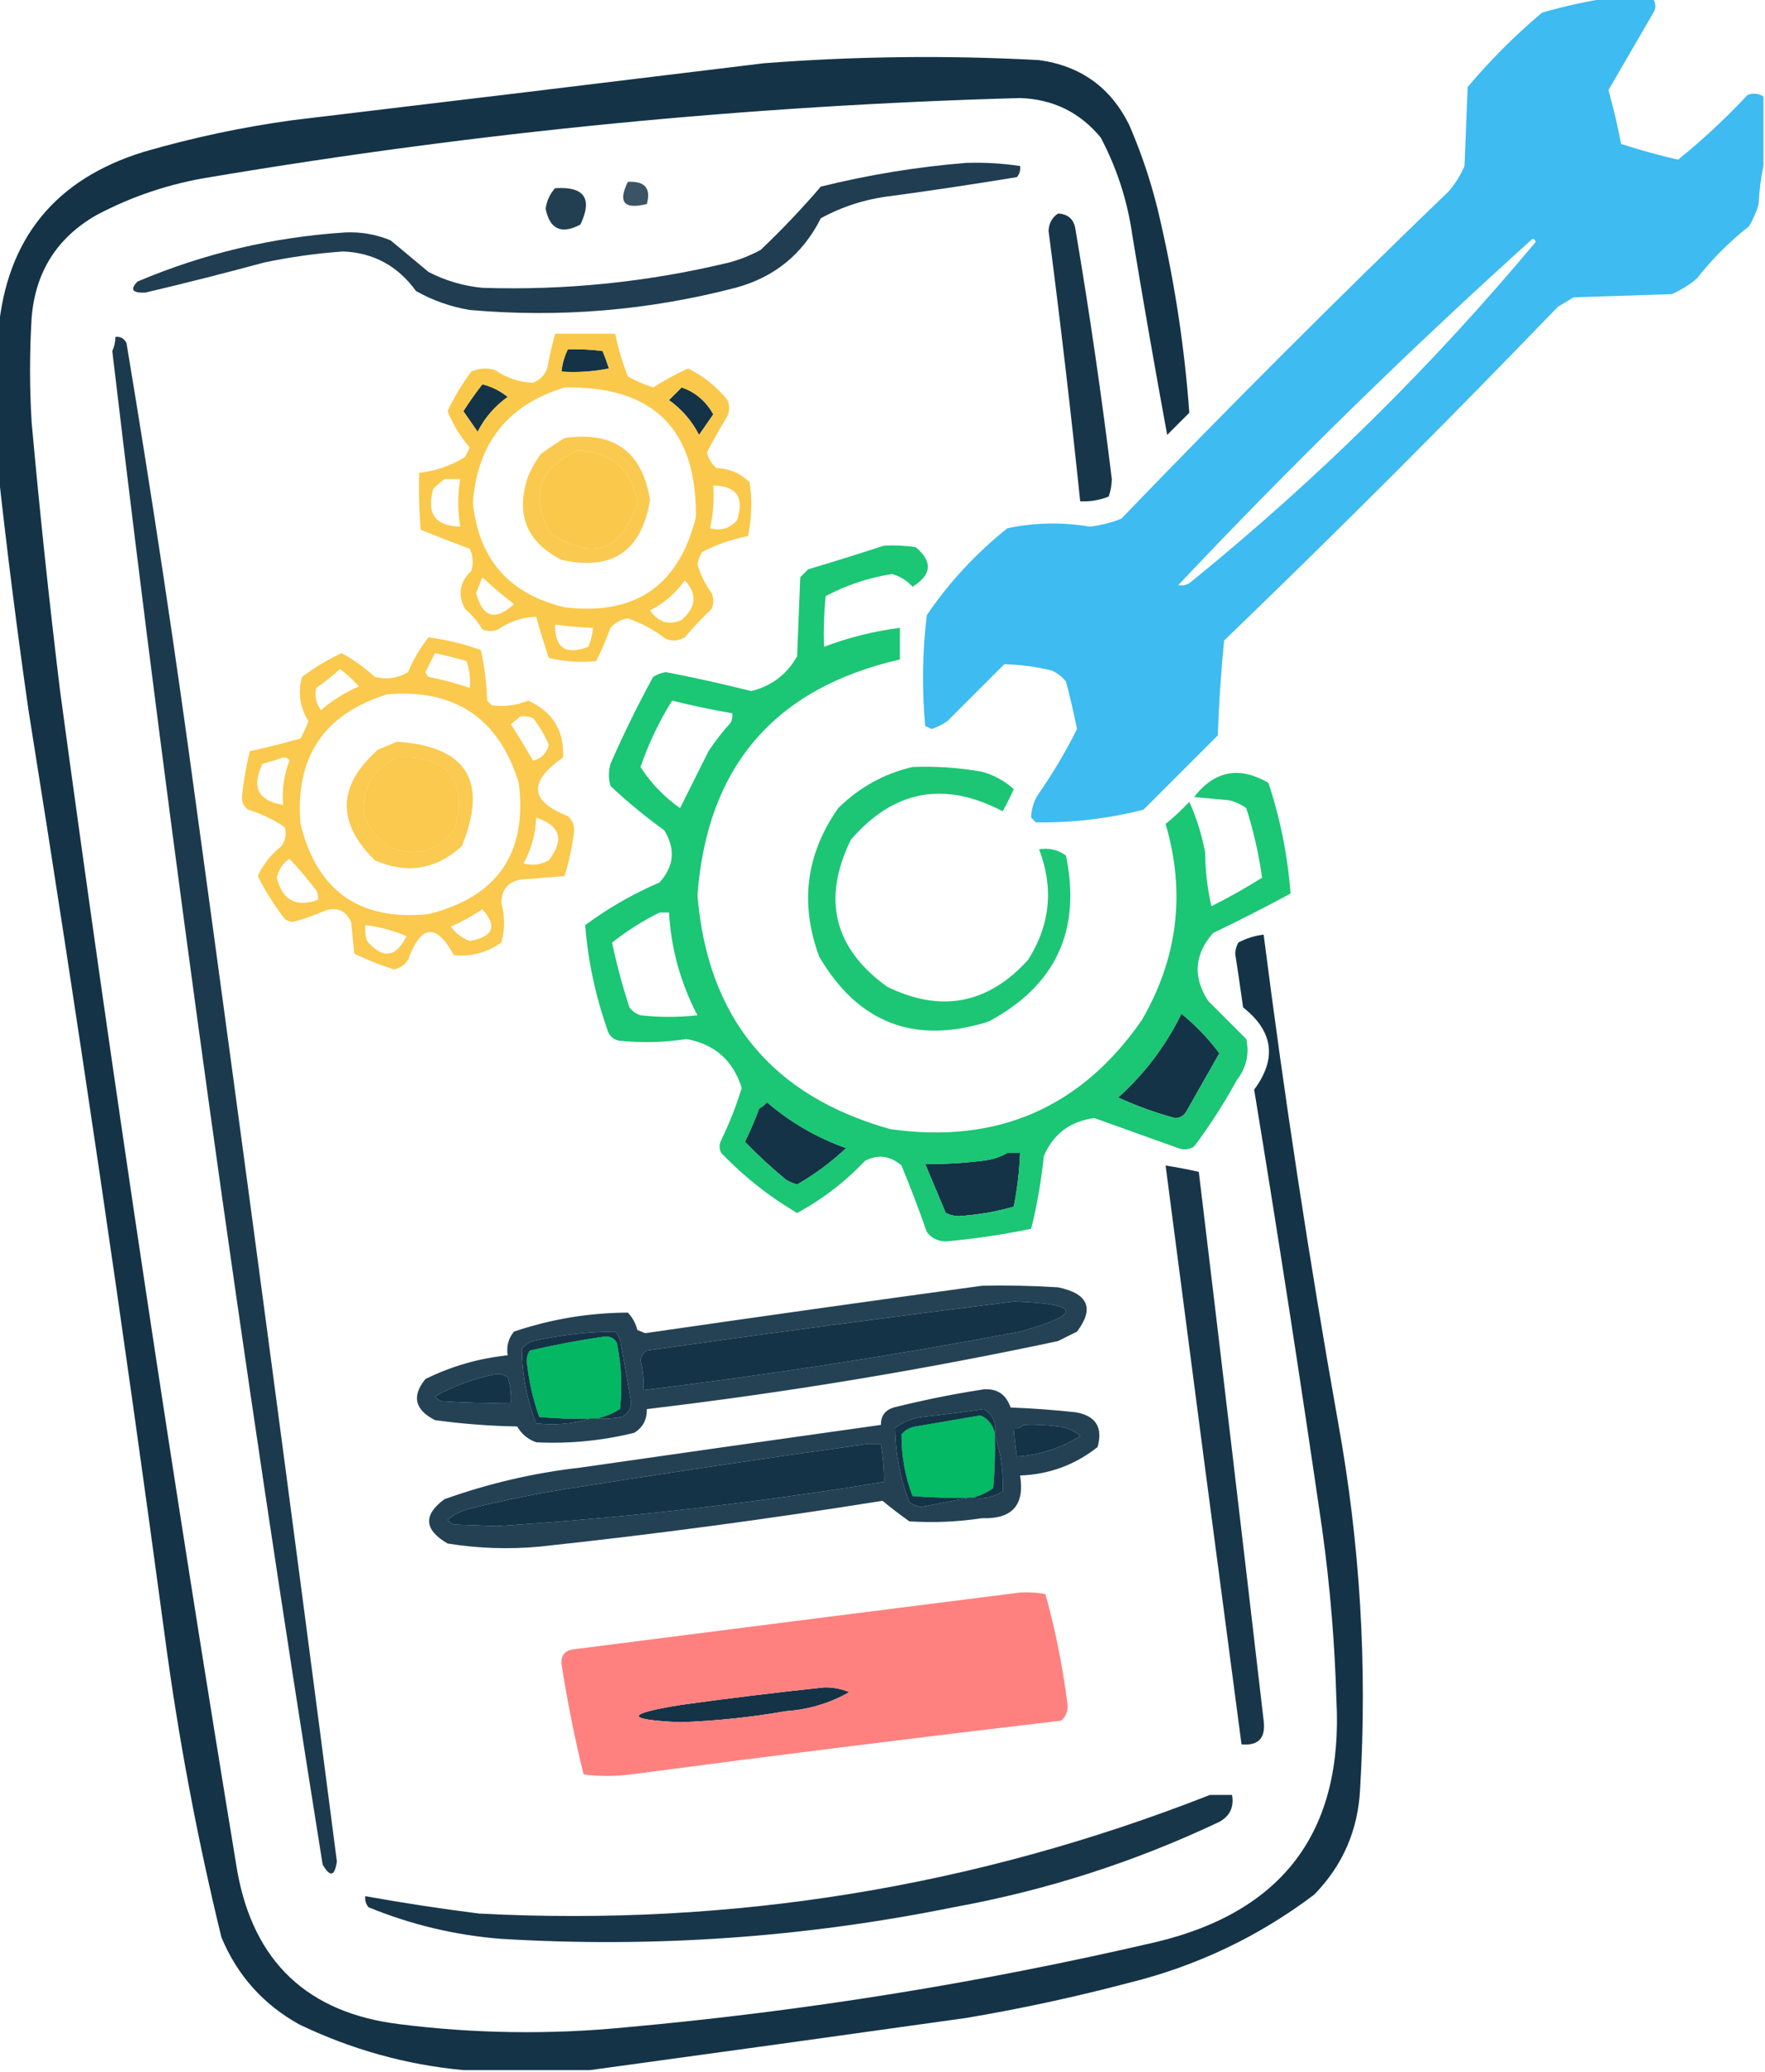
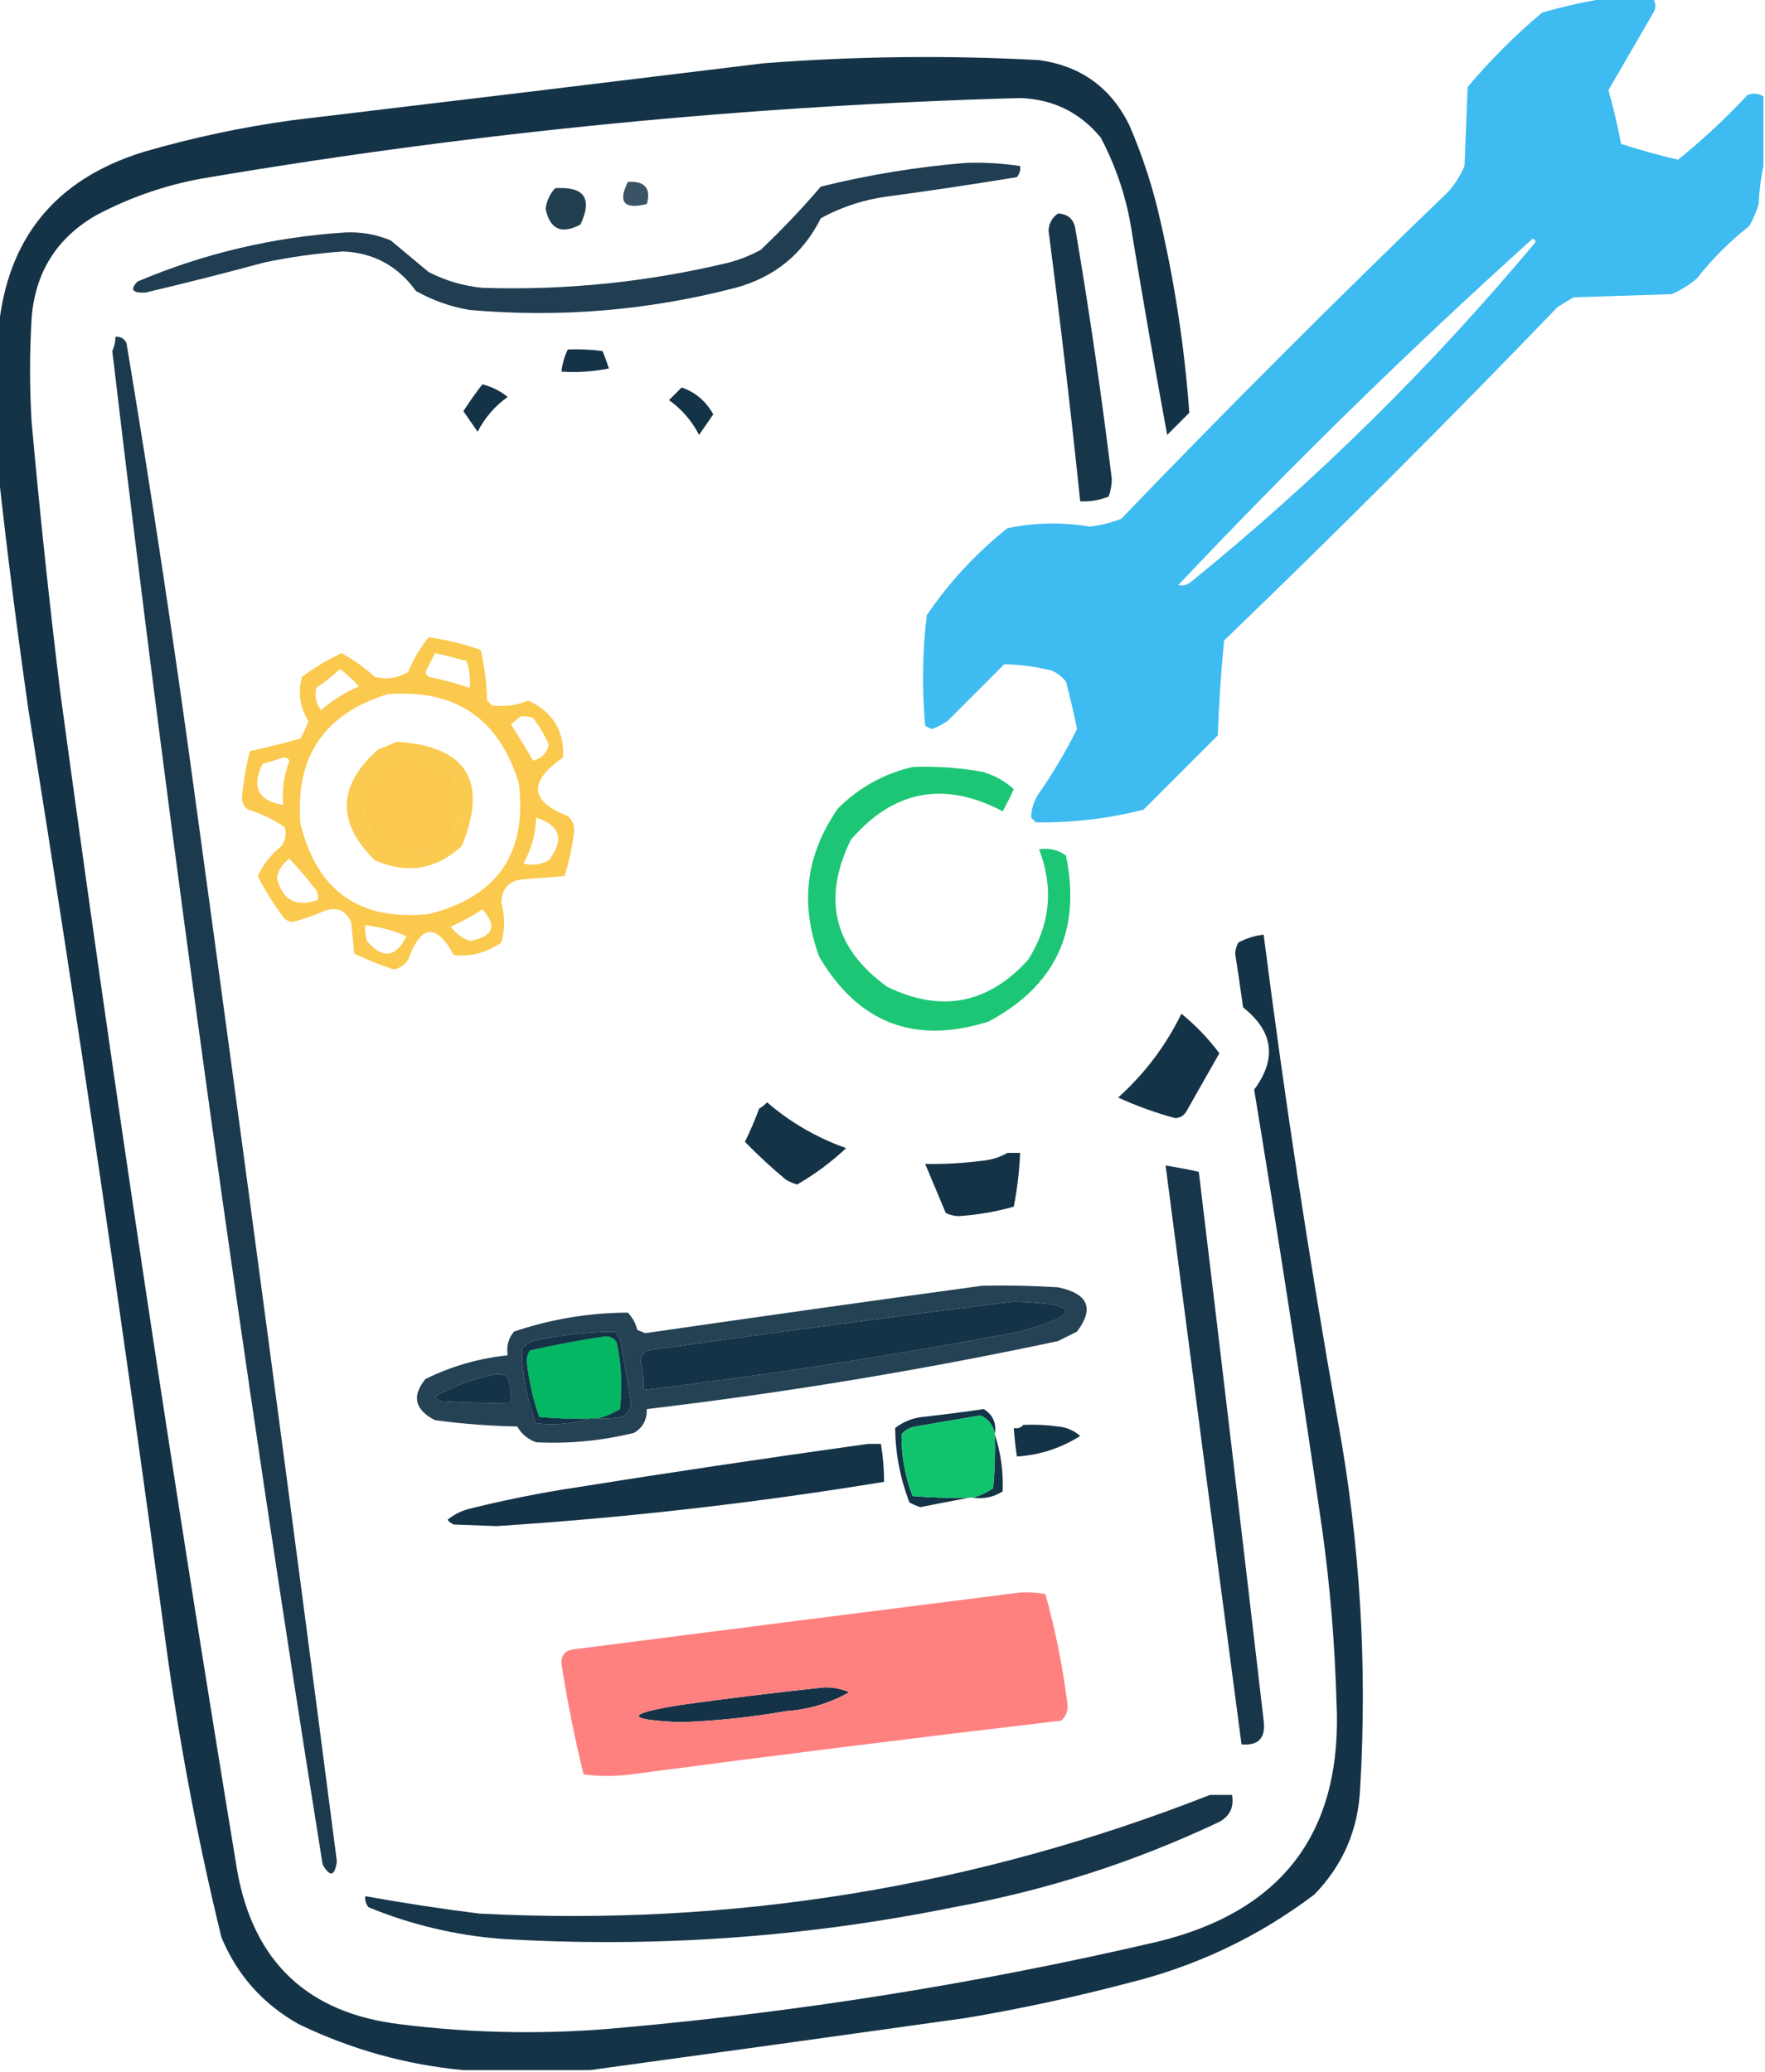
<svg xmlns="http://www.w3.org/2000/svg" version="1.1" width="558px" height="655px" style="shape-rendering:geometricPrecision; text-rendering:geometricPrecision; image-rendering:optimizeQuality; fill-rule:evenodd; clip-rule:evenodd">
  <g>
    <path style="opacity:0.967" fill="#38b9f0" d="M 507.5,-0.5 C 512.5,-0.5 517.5,-0.5 522.5,-0.5C 523.412,0.738 523.579,2.072 523,3.5C 518.167,11.833 513.333,20.167 508.5,28.5C 510.089,34.111 511.422,39.777 512.5,45.5C 518.405,47.416 524.405,49.083 530.5,50.5C 538.285,44.217 545.618,37.384 552.5,30C 554.265,29.36 555.932,29.527 557.5,30.5C 557.5,37.833 557.5,45.167 557.5,52.5C 556.676,56.312 556.176,60.312 556,64.5C 555.275,66.949 554.275,69.283 553,71.5C 546.833,76.333 541.333,81.833 536.5,88C 534.099,90.062 531.433,91.729 528.5,93C 518.167,93.333 507.833,93.667 497.5,94C 495.833,95 494.167,96 492.5,97C 458,132.833 422.833,168 387,202.5C 386.016,212.466 385.349,222.466 385,232.5C 377.167,240.333 369.333,248.167 361.5,256C 350.327,258.835 338.994,260.168 327.5,260C 327,259.5 326.5,259 326,258.5C 326.025,256.08 326.691,253.747 328,251.5C 332.686,244.793 336.853,237.793 340.5,230.5C 339.491,225.464 338.324,220.464 337,215.5C 335.786,213.951 334.286,212.785 332.5,212C 327.524,210.78 322.524,210.113 317.5,210C 311.554,215.946 305.554,221.946 299.5,228C 297.933,229.076 296.266,229.909 294.5,230.5C 293.833,230.167 293.167,229.833 292.5,229.5C 291.431,217.857 291.597,206.191 293,194.5C 300.06,184.102 308.56,174.936 318.5,167C 327.124,165.204 335.791,165.038 344.5,166.5C 347.959,166.109 351.293,165.276 354.5,164C 388.333,128.833 422.833,94.333 458,60.5C 460.062,58.099 461.729,55.433 463,52.5C 463.333,44.167 463.667,35.833 464,27.5C 471.167,19 479,11.167 487.5,4C 494.189,2.077 500.855,0.577 507.5,-0.5 Z M 484.5,75.5 C 485.043,75.56 485.376,75.893 485.5,76.5C 452.614,115.886 416.281,151.72 376.5,184C 375.241,184.982 373.908,185.315 372.5,185C 408.456,146.875 445.79,110.375 484.5,75.5 Z" />
  </g>
  <g>
    <path style="opacity:0.918" fill="#002238" d="M 186.5,654.5 C 173.167,654.5 159.833,654.5 146.5,654.5C 128.402,652.806 111.069,647.973 94.5,640C 83.139,633.642 74.973,624.475 70,612.5C 62.278,580.835 56.278,548.835 52,516.5C 38.879,418.986 24.546,321.652 9,224.5C 5.405,199.403 2.238,174.403 -0.5,149.5C -0.5,134.5 -0.5,119.5 -0.5,104.5C 2.128,75.45 17.461,56.617 45.5,48C 60.919,43.516 76.586,40.183 92.5,38C 142.175,32.073 191.842,26.073 241.5,20C 270.492,17.765 299.492,17.431 328.5,19C 341.647,20.818 351.147,27.652 357,39.5C 361.334,49.502 364.667,59.836 367,70.5C 371.525,90.314 374.525,110.314 376,130.5C 373.667,132.833 371.333,135.167 369,137.5C 365.157,116.62 361.491,95.62 358,74.5C 356.47,63.576 353.136,53.242 348,43.5C 341.422,35.523 332.922,31.357 322.5,31C 236.61,33.389 151.276,41.722 66.5,56C 53.822,58.004 41.822,62.004 30.5,68C 17.989,75.175 11.156,86.008 10,100.5C 9.333,111.5 9.333,122.5 10,133.5C 12.561,161.879 15.561,190.212 19,218.5C 35.896,343.107 54.563,467.44 75,591.5C 80.165,620.33 97.332,636.497 126.5,640C 150.119,642.964 173.786,643.298 197.5,641C 254.133,635.894 310.133,626.894 365.5,614C 405.735,604.376 424.735,578.876 422.5,537.5C 421.992,519.42 420.492,501.42 418,483.5C 411.263,437.082 404.097,390.749 396.5,344.5C 403.749,334.734 402.583,326.068 393,318.5C 392.213,312.826 391.38,307.16 390.5,301.5C 390.57,300.228 390.903,299.062 391.5,298C 394.022,296.659 396.689,295.826 399.5,295.5C 406.074,347.021 413.908,398.354 423,449.5C 429.978,487.913 432.311,526.579 430,565.5C 429.379,578.566 424.546,589.733 415.5,599C 397.866,612.337 378.199,621.671 356.5,627C 339.666,631.433 322.666,635.1 305.5,638C 265.701,643.598 226.034,649.098 186.5,654.5 Z M 179.5,110.5 C 183.182,110.335 186.848,110.501 190.5,111C 191.24,112.785 191.907,114.618 192.5,116.5C 187.544,117.494 182.544,117.827 177.5,117.5C 177.767,115.035 178.434,112.701 179.5,110.5 Z M 152.5,121.5 C 155.514,122.274 158.181,123.607 160.5,125.5C 156.428,128.404 153.261,132.071 151,136.5C 149.485,134.323 147.985,132.156 146.5,130C 148.381,127.067 150.381,124.234 152.5,121.5 Z M 215.5,122.5 C 219.839,123.995 223.173,126.829 225.5,131C 224,133.167 222.5,135.333 221,137.5C 218.739,133.071 215.572,129.404 211.5,126.5C 212.867,125.16 214.2,123.827 215.5,122.5 Z M 373.5,320.5 C 378.01,324.177 382.01,328.343 385.5,333C 382.016,339.157 378.516,345.323 375,351.5C 374.196,352.804 373.029,353.471 371.5,353.5C 365.315,351.827 359.315,349.661 353.5,347C 361.92,339.423 368.587,330.59 373.5,320.5 Z M 242.5,348.5 C 249.855,354.85 258.189,359.683 267.5,363C 262.762,367.448 257.595,371.282 252,374.5C 250.775,374.138 249.609,373.638 248.5,373C 243.935,369.223 239.602,365.223 235.5,361C 237.191,357.599 238.691,354.099 240,350.5C 240.995,349.934 241.828,349.267 242.5,348.5 Z M 318.5,364.5 C 319.833,364.5 321.167,364.5 322.5,364.5C 322.271,370.232 321.604,375.899 320.5,381.5C 314.807,383.122 308.973,384.122 303,384.5C 301.564,384.441 300.231,384.108 299,383.5C 296.829,378.316 294.662,373.15 292.5,368C 298.427,368.101 304.427,367.768 310.5,367C 313.457,366.721 316.123,365.887 318.5,364.5 Z M 320.5,411.5 C 341.796,412.225 342.462,415.392 322.5,421C 283.025,428.468 243.358,434.635 203.5,439.5C 203.589,436.291 203.256,433.125 202.5,430C 202.755,428.674 203.422,427.674 204.5,427C 243.268,421.489 281.934,416.322 320.5,411.5 Z M 188.5,448.5 C 191.122,447.967 193.622,446.967 196,445.5C 196.788,438.444 196.455,431.444 195,424.5C 194.196,423.196 193.029,422.529 191.5,422.5C 183.433,423.678 175.433,425.178 167.5,427C 166.919,427.893 166.585,428.893 166.5,430C 167.099,436.22 168.432,442.22 170.5,448C 175.823,448.499 181.156,448.666 186.5,448.5C 181.065,450.176 175.398,450.676 169.5,450C 166.547,442.453 165.047,434.619 165,426.5C 165.903,425.299 167.069,424.465 168.5,424C 177.092,422.075 185.759,421.075 194.5,421C 195.126,421.75 195.626,422.584 196,423.5C 197.275,430.15 198.442,436.817 199.5,443.5C 199.368,445.601 198.368,447.101 196.5,448C 193.854,448.497 191.187,448.664 188.5,448.5 Z M 156.5,434.5 C 157.978,434.238 159.311,434.571 160.5,435.5C 161.393,438.084 161.726,440.751 161.5,443.5C 154.159,443.666 146.826,443.5 139.5,443C 138.692,442.692 138.025,442.192 137.5,441.5C 143.552,438.152 149.886,435.819 156.5,434.5 Z M 314.5,453.5 C 314.121,450.747 312.621,448.747 310,447.5C 303.211,448.662 296.378,449.828 289.5,451C 287.671,451.273 286.171,452.107 285,453.5C 284.961,460.226 286.127,466.726 288.5,473C 294.491,473.499 300.491,473.666 306.5,473.5C 301.462,474.451 296.295,475.451 291,476.5C 289.775,476.138 288.609,475.638 287.5,475C 284.584,467.422 283.084,459.589 283,451.5C 285.47,449.562 288.304,448.396 291.5,448C 298.066,447.284 304.566,446.45 311,445.5C 313.942,447.328 315.109,449.995 314.5,453.5 Z M 323.5,450.5 C 327.182,450.335 330.848,450.501 334.5,451C 337.177,451.249 339.51,452.249 341.5,454C 335.405,457.865 328.738,460.032 321.5,460.5C 321.037,457.518 320.704,454.518 320.5,451.5C 321.791,451.737 322.791,451.404 323.5,450.5 Z M 314.5,453.5 C 316.393,459.251 317.226,465.251 317,471.5C 314.174,473.34 311.007,474.006 307.5,473.5C 309.788,472.926 311.955,471.926 314,470.5C 314.499,464.843 314.666,459.176 314.5,453.5 Z M 274.5,456.5 C 275.833,456.5 277.167,456.5 278.5,456.5C 279.162,460.466 279.495,464.466 279.5,468.5C 238.898,475.179 198.065,479.846 157,482.5C 152.5,482.333 148,482.167 143.5,482C 142.692,481.692 142.025,481.192 141.5,480.5C 143.554,478.806 145.888,477.639 148.5,477C 158.086,474.616 167.753,472.616 177.5,471C 209.926,465.821 242.26,460.988 274.5,456.5 Z M 260.5,533.5 C 263.271,533.421 265.937,533.921 268.5,535C 262.334,538.504 255.667,540.504 248.5,541C 237.411,542.949 226.244,544.115 215,544.5C 197.422,543.691 197.589,541.857 215.5,539C 230.619,536.901 245.619,535.068 260.5,533.5 Z" />
  </g>
  <g>
    <path style="opacity:0.874" fill="#002238" d="M 305.5,51.5 C 311.212,51.313 316.879,51.646 322.5,52.5C 322.67,53.822 322.337,54.989 321.5,56C 308.197,58.186 294.863,60.186 281.5,62C 273.713,62.929 266.38,65.262 259.5,69C 253.819,80.343 244.819,87.676 232.5,91C 204.887,98.175 176.887,100.509 148.5,98C 142.482,96.994 136.816,94.994 131.5,92C 125.78,84.085 118.114,79.918 108.5,79.5C 100.086,80.093 91.753,81.26 83.5,83C 71.035,86.378 58.535,89.545 46,92.5C 41.825,92.702 40.992,91.535 43.5,89C 64.441,80.14 86.274,74.973 109,73.5C 114.032,73.246 118.865,74.079 123.5,76C 127.5,79.333 131.5,82.667 135.5,86C 140.838,88.752 146.505,90.418 152.5,91C 178.851,91.85 204.851,89.183 230.5,83C 233.993,82.058 237.326,80.725 240.5,79C 247.199,72.636 253.532,65.969 259.5,59C 274.764,55.227 290.098,52.727 305.5,51.5 Z" />
  </g>
  <g>
    <path style="opacity:0.772" fill="#002238" d="M 198.5,57.5 C 203.874,57.195 205.874,59.528 204.5,64.5C 197.293,66.302 195.293,63.969 198.5,57.5 Z" />
  </g>
  <g>
    <path style="opacity:0.866" fill="#002238" d="M 175.5,59.5 C 184.745,58.899 187.411,62.732 183.5,71C 177.489,74.183 173.823,72.516 172.5,66C 172.84,63.489 173.84,61.322 175.5,59.5 Z" />
  </g>
  <g>
    <path style="opacity:0.904" fill="#002238" d="M 334.5,67.5 C 337.703,67.681 339.536,69.348 340,72.5C 344.44,98.744 348.273,125.077 351.5,151.5C 351.46,153.429 351.127,155.262 350.5,157C 347.607,158.149 344.607,158.649 341.5,158.5C 338.537,129.963 335.204,101.463 331.5,73C 331.613,70.601 332.613,68.768 334.5,67.5 Z" />
  </g>
  <g>
-     <path style="opacity:0.834" fill="#f9be28" d="M 175.5,105.5 C 181.833,105.5 188.167,105.5 194.5,105.5C 195.447,110.123 196.78,114.623 198.5,119C 201.05,120.442 203.716,121.608 206.5,122.5C 210.044,120.229 213.71,118.229 217.5,116.5C 222.362,118.851 226.528,122.184 230,126.5C 230.667,128.167 230.667,129.833 230,131.5C 227.7,135.268 225.533,139.102 223.5,143C 223.99,144.982 224.99,146.649 226.5,148C 230.673,148.161 234.173,149.661 237,152.5C 237.83,158.196 237.663,163.863 236.5,169.5C 231.365,170.485 226.531,172.152 222,174.5C 221.219,175.729 220.719,177.062 220.5,178.5C 221.47,181.774 222.97,184.774 225,187.5C 225.667,189.167 225.667,190.833 225,192.5C 221.984,195.349 219.15,198.349 216.5,201.5C 214.579,202.641 212.579,202.808 210.5,202C 206.855,199.192 202.855,197.025 198.5,195.5C 196.303,195.848 194.47,196.848 193,198.5C 191.691,202.099 190.191,205.599 188.5,209C 183.455,209.551 178.455,209.218 173.5,208C 172.075,203.709 170.742,199.376 169.5,195C 165.203,195.134 161.203,196.467 157.5,199C 155.833,199.667 154.167,199.667 152.5,199C 151.042,196.54 149.209,194.373 147,192.5C 144.642,187.983 145.308,183.983 149,180.5C 149.711,178.101 149.544,175.768 148.5,173.5C 143.284,171.573 138.117,169.573 133,167.5C 132.501,161.509 132.334,155.509 132.5,149.5C 137.749,148.917 142.582,147.251 147,144.5C 147.5,143.5 148,142.5 148.5,141.5C 145.511,138.023 143.177,134.19 141.5,130C 143.542,125.61 146.042,121.443 149,117.5C 151.401,116.398 153.901,116.231 156.5,117C 160.203,119.533 164.203,120.866 168.5,121C 170.667,120.167 172.167,118.667 173,116.5C 173.681,112.779 174.514,109.113 175.5,105.5 Z M 179.5,110.5 C 178.434,112.701 177.767,115.035 177.5,117.5C 182.544,117.827 187.544,117.494 192.5,116.5C 191.907,114.618 191.24,112.785 190.5,111C 186.848,110.501 183.182,110.335 179.5,110.5 Z M 152.5,121.5 C 150.381,124.234 148.381,127.067 146.5,130C 147.985,132.156 149.485,134.323 151,136.5C 153.261,132.071 156.428,128.404 160.5,125.5C 158.181,123.607 155.514,122.274 152.5,121.5 Z M 178.5,122.5 C 206.49,121.99 220.323,135.657 220,163.5C 214.623,185.198 200.789,194.698 178.5,192C 161.035,187.868 151.369,176.868 149.5,159C 150.885,140.128 160.551,127.961 178.5,122.5 Z M 215.5,122.5 C 214.2,123.827 212.867,125.16 211.5,126.5C 215.572,129.404 218.739,133.071 221,137.5C 222.5,135.333 224,133.167 225.5,131C 223.173,126.829 219.839,123.995 215.5,122.5 Z M 182.5,142.5 C 193.313,142.811 199.646,148.311 201.5,159C 196.495,174.253 187.328,177.42 174,168.5C 167.413,156.687 170.246,148.021 182.5,142.5 Z M 140.5,151.5 C 142.167,151.5 143.833,151.5 145.5,151.5C 144.648,156.461 144.648,161.461 145.5,166.5C 137.569,166.34 134.735,162.34 137,154.5C 138.145,153.364 139.312,152.364 140.5,151.5 Z M 225.5,153.5 C 232.903,153.61 235.403,157.276 233,164.5C 230.736,167.09 227.903,167.923 224.5,167C 225.467,162.599 225.8,158.099 225.5,153.5 Z M 152.5,182.5 C 155.667,185.498 159,188.331 162.5,191C 156.595,196.421 152.595,195.254 150.5,187.5C 151.187,185.823 151.854,184.156 152.5,182.5 Z M 216.5,183.5 C 220.482,187.818 220.149,191.985 215.5,196C 211.524,197.785 208.191,196.785 205.5,193C 209.949,190.716 213.616,187.549 216.5,183.5 Z M 175.5,197.5 C 179.481,198.021 183.481,198.354 187.5,198.5C 187.313,200.564 186.813,202.564 186,204.5C 178.871,207.201 175.371,204.868 175.5,197.5 Z" />
-   </g>
+     </g>
  <g>
    <path style="opacity:0.889" fill="#002238" d="M 36.5,106.5 C 38.124,106.36 39.29,107.027 40,108.5C 48.079,157.051 55.412,205.717 62,254.5C 77.254,365.778 92.087,477.111 106.5,588.5C 105.839,593.254 104.339,593.588 102,589.5C 76.564,430.445 54.397,270.945 35.5,111C 36.148,109.56 36.481,108.06 36.5,106.5 Z" />
  </g>
  <g>
-     <path style="opacity:0.811" fill="#f9be28" d="M 178.5,138.5 C 194.027,136.243 203.027,142.743 205.5,158C 202.896,174.272 193.563,180.606 177.5,177C 166.369,171.284 162.869,162.451 167,150.5C 168.08,148.004 169.414,145.67 171,143.5C 173.479,141.686 175.979,140.019 178.5,138.5 Z M 182.5,142.5 C 170.246,148.021 167.413,156.687 174,168.5C 187.328,177.42 196.495,174.253 201.5,159C 199.646,148.311 193.313,142.811 182.5,142.5 Z" />
-   </g>
+     </g>
  <g>
-     <path style="opacity:0.901" fill="#03c065" d="M 279.5,172.5 C 282.85,172.335 286.183,172.502 289.5,173C 294.929,177.57 294.595,181.736 288.5,185.5C 286.691,183.512 284.524,182.178 282,181.5C 274.543,182.652 267.543,184.986 261,188.5C 260.501,193.823 260.334,199.156 260.5,204.5C 268.233,201.567 276.233,199.567 284.5,198.5C 284.5,201.833 284.5,205.167 284.5,208.5C 244.882,217.541 223.549,242.375 220.5,283C 223.669,321.834 244.002,346.5 281.5,357C 315.248,361.764 341.748,350.264 361,322.5C 372.371,302.866 374.871,282.199 368.5,260.5C 371.151,258.35 373.651,256.017 376,253.5C 378.276,258.594 379.943,263.927 381,269.5C 381.047,275.341 381.714,281.008 383,286.5C 388.495,283.753 393.829,280.753 399,277.5C 397.979,270.079 396.313,262.745 394,255.5C 392.352,254.283 390.519,253.45 388.5,253C 384.833,252.667 381.167,252.333 377.5,252C 383.945,243.667 391.778,242.167 401,247.5C 404.78,258.941 407.113,270.608 408,282.5C 399.975,286.849 391.808,291.015 383.5,295C 377.559,301.802 377.059,308.969 382,316.5C 386.054,320.554 390.054,324.554 394,328.5C 395.03,333.28 394.03,337.613 391,341.5C 386.999,348.84 382.499,355.84 377.5,362.5C 375.902,363.485 374.235,363.651 372.5,363C 363.639,359.825 354.806,356.658 346,353.5C 338.355,354.486 333.021,358.486 330,365.5C 329.203,373.289 327.87,380.956 326,388.5C 317.121,390.34 308.121,391.673 299,392.5C 296.472,392.442 294.472,391.442 293,389.5C 290.53,382.422 287.863,375.422 285,368.5C 281.461,365.39 277.628,364.89 273.5,367C 267.166,373.678 259.999,379.178 252,383.5C 243.11,378.276 235.11,371.942 228,364.5C 227.333,363.167 227.333,361.833 228,360.5C 230.59,355.156 232.756,349.656 234.5,344C 231.785,335.284 225.952,330.117 217,328.5C 209.871,329.614 202.704,329.781 195.5,329C 193.667,328.5 192.5,327.333 192,325.5C 188.222,314.733 185.889,303.733 185,292.5C 192.262,287.115 200.096,282.615 208.5,279C 213.127,273.928 213.627,268.428 210,262.5C 204.042,258.211 198.376,253.544 193,248.5C 192.333,246.167 192.333,243.833 193,241.5C 197.116,232.102 201.616,222.936 206.5,214C 207.729,213.219 209.062,212.719 210.5,212.5C 219.563,214.246 228.563,216.246 237.5,218.5C 243.933,216.895 248.766,213.229 252,207.5C 252.333,199.167 252.667,190.833 253,182.5C 253.833,181.667 254.667,180.833 255.5,180C 263.644,177.561 271.644,175.061 279.5,172.5 Z M 212.5,221.5 C 218.774,223.088 225.107,224.421 231.5,225.5C 231.649,226.552 231.483,227.552 231,228.5C 228.425,231.319 226.092,234.319 224,237.5C 220.984,243.531 217.984,249.531 215,255.5C 209.978,251.978 205.811,247.645 202.5,242.5C 205.045,235.079 208.378,228.079 212.5,221.5 Z M 208.5,288.5 C 209.5,288.5 210.5,288.5 211.5,288.5C 212.166,299.996 215.166,310.829 220.5,321C 214.5,321.667 208.5,321.667 202.5,321C 201.069,320.535 199.903,319.701 199,318.5C 196.787,311.768 194.954,304.935 193.5,298C 198.197,294.32 203.197,291.153 208.5,288.5 Z M 373.5,320.5 C 368.587,330.59 361.92,339.423 353.5,347C 359.315,349.661 365.315,351.827 371.5,353.5C 373.029,353.471 374.196,352.804 375,351.5C 378.516,345.323 382.016,339.157 385.5,333C 382.01,328.343 378.01,324.177 373.5,320.5 Z M 242.5,348.5 C 241.828,349.267 240.995,349.934 240,350.5C 238.691,354.099 237.191,357.599 235.5,361C 239.602,365.223 243.935,369.223 248.5,373C 249.609,373.638 250.775,374.138 252,374.5C 257.595,371.282 262.762,367.448 267.5,363C 258.189,359.683 249.855,354.85 242.5,348.5 Z M 318.5,364.5 C 316.123,365.887 313.457,366.721 310.5,367C 304.427,367.768 298.427,368.101 292.5,368C 294.662,373.15 296.829,378.316 299,383.5C 300.231,384.108 301.564,384.441 303,384.5C 308.973,384.122 314.807,383.122 320.5,381.5C 321.604,375.899 322.271,370.232 322.5,364.5C 321.167,364.5 319.833,364.5 318.5,364.5 Z" />
-   </g>
+     </g>
  <g>
    <path style="opacity:0.825" fill="#f9be28" d="M 135.5,201.5 C 141.128,202.259 146.628,203.593 152,205.5C 153.174,210.75 153.841,216.084 154,221.5C 154.5,222 155,222.5 155.5,223C 159.443,223.538 163.276,223.038 167,221.5C 174.788,225.091 178.455,231.091 178,239.5C 166.967,247.179 167.467,253.345 179.5,258C 180.98,259.299 181.646,260.966 181.5,263C 180.877,267.783 179.877,272.45 178.5,277C 174.167,277.333 169.833,277.667 165.5,278C 160.904,278.428 158.571,280.928 158.5,285.5C 159.662,289.728 159.662,293.894 158.5,298C 153.942,301.189 148.942,302.522 143.5,302C 137.91,291.757 133.076,292.257 129,303.5C 127.883,305.124 126.383,306.124 124.5,306.5C 120.157,305.112 115.991,303.445 112,301.5C 111.667,298.167 111.333,294.833 111,291.5C 109.309,287.787 106.475,286.621 102.5,288C 99.268,289.449 95.935,290.616 92.5,291.5C 91.558,291.392 90.725,291.059 90,290.5C 86.712,286.227 83.879,281.727 81.5,277C 83.184,273.301 85.684,270.135 89,267.5C 90.301,265.635 90.635,263.635 90,261.5C 86.477,259.099 82.644,257.266 78.5,256C 77.106,255.044 76.439,253.711 76.5,252C 76.974,247.072 77.807,242.239 79,237.5C 84.394,236.311 89.727,234.978 95,233.5C 95.97,231.726 96.804,229.893 97.5,228C 94.768,223.546 94.102,218.88 95.5,214C 99.443,211.042 103.61,208.542 108,206.5C 111.738,208.556 115.238,211.056 118.5,214C 122.244,214.929 125.744,214.429 129,212.5C 130.689,208.44 132.856,204.773 135.5,201.5 Z M 137.5,206.5 C 140.822,207.223 144.155,208.057 147.5,209C 148.444,211.719 148.777,214.552 148.5,217.5C 144.276,216.038 139.943,214.872 135.5,214C 135.043,213.586 134.709,213.086 134.5,212.5C 135.513,210.473 136.513,208.473 137.5,206.5 Z M 107.5,211.5 C 109.63,213.127 111.63,214.96 113.5,217C 109.101,218.906 105.101,221.406 101.5,224.5C 99.885,222.378 99.385,220.045 100,217.5C 102.688,215.636 105.188,213.636 107.5,211.5 Z M 122.5,219.5 C 143.881,217.766 157.714,227.1 164,247.5C 166.771,269.733 157.271,283.566 135.5,289C 113.749,291.252 100.249,281.752 95,260.5C 93.218,239.377 102.385,225.711 122.5,219.5 Z M 164.5,226.5 C 165.873,226.343 167.207,226.51 168.5,227C 170.545,229.586 172.211,232.42 173.5,235.5C 172.833,238.167 171.167,239.833 168.5,240.5C 166.292,236.583 163.959,232.75 161.5,229C 162.571,228.148 163.571,227.315 164.5,226.5 Z M 89.5,239.5 C 90.376,239.369 91.043,239.702 91.5,240.5C 89.783,244.997 89.116,249.663 89.5,254.5C 81.593,253.181 79.426,248.848 83,241.5C 85.277,240.883 87.444,240.216 89.5,239.5 Z M 125.5,239.5 C 141.334,238.828 147.501,246.161 144,261.5C 138.85,268.992 132.017,271.159 123.5,268C 114.144,261.747 112.477,253.914 118.5,244.5C 120.724,242.566 123.058,240.899 125.5,239.5 Z M 169.5,258.5 C 177.173,261.006 178.507,265.506 173.5,272C 170.97,273.422 168.303,273.755 165.5,273C 168,268.503 169.333,263.67 169.5,258.5 Z M 91.5,271.5 C 94.416,274.597 97.25,277.931 100,281.5C 100.483,282.448 100.649,283.448 100.5,284.5C 93.636,286.983 89.302,284.65 87.5,277.5C 88.073,274.938 89.407,272.938 91.5,271.5 Z M 152.5,287.5 C 157.314,292.833 155.981,296.167 148.5,297.5C 146.102,296.611 144.102,295.111 142.5,293C 146.056,291.392 149.389,289.559 152.5,287.5 Z M 115.5,292.5 C 120.045,293.031 124.378,294.198 128.5,296C 125.161,302.791 120.995,303.291 116,297.5C 115.506,295.866 115.34,294.199 115.5,292.5 Z" />
  </g>
  <g>
    <path style="opacity:0.806" fill="#f9be28" d="M 125.5,234.5 C 147.57,235.967 154.403,246.967 146,267.5C 137.881,274.945 128.714,276.445 118.5,272C 106.353,260.037 106.686,248.37 119.5,237C 121.611,236.155 123.611,235.322 125.5,234.5 Z M 125.5,239.5 C 123.058,240.899 120.724,242.566 118.5,244.5C 112.477,253.914 114.144,261.747 123.5,268C 132.017,271.159 138.85,268.992 144,261.5C 147.501,246.161 141.334,238.828 125.5,239.5 Z" />
  </g>
  <g>
    <path style="opacity:0.891" fill="#03c065" d="M 288.5,242.5 C 295.896,242.2 303.229,242.7 310.5,244C 314.319,245.074 317.652,246.907 320.5,249.5C 319.423,251.912 318.256,254.246 317,256.5C 298.531,246.795 282.531,249.795 269,265.5C 259.798,284.317 263.632,299.817 280.5,312C 297.505,320.271 312.338,317.438 325,303.5C 332.03,292.451 333.196,280.784 328.5,268.5C 331.711,268.012 334.544,268.679 337,270.5C 341.908,294.18 333.742,311.68 312.5,323C 289.194,330.344 271.361,323.51 259,302.5C 252.787,285.703 254.787,270.036 265,255.5C 271.682,248.913 279.516,244.579 288.5,242.5 Z" />
  </g>
  <g>
    <path style="opacity:0.903" fill="#002238" d="M 368.5,368.5 C 372.045,369.046 375.545,369.713 379,370.5C 385.957,428.319 392.79,486.152 399.5,544C 400.187,549.509 397.854,552.009 392.5,551.5C 384.418,490.511 376.418,429.511 368.5,368.5 Z" />
  </g>
  <g>
    <path style="opacity:0.853" fill="#002238" d="M 310.5,406.5 C 318.507,406.334 326.507,406.5 334.5,407C 344.038,408.994 346.038,413.661 340.5,421C 338.5,422 336.5,423 334.5,424C 291.502,433.166 248.169,440.333 204.5,445.5C 204.565,448.846 203.232,451.346 200.5,453C 190.313,455.519 179.979,456.519 169.5,456C 166.891,455.057 164.891,453.39 163.5,451C 154.783,450.839 146.116,450.173 137.5,449C 131.11,445.703 130.11,441.369 134.5,436C 142.717,431.946 151.383,429.446 160.5,428.5C 160.055,425.635 160.722,423.135 162.5,421C 174.183,417.053 186.183,415.053 198.5,415C 199.966,416.552 200.966,418.386 201.5,420.5C 202.333,420.833 203.167,421.167 204,421.5C 239.624,416.339 275.124,411.339 310.5,406.5 Z M 320.5,411.5 C 281.934,416.322 243.268,421.489 204.5,427C 203.422,427.674 202.755,428.674 202.5,430C 203.256,433.125 203.589,436.291 203.5,439.5C 243.358,434.635 283.025,428.468 322.5,421C 342.462,415.392 341.796,412.225 320.5,411.5 Z M 188.5,448.5 C 191.122,447.967 193.622,446.967 196,445.5C 196.788,438.444 196.455,431.444 195,424.5C 194.196,423.196 193.029,422.529 191.5,422.5C 183.433,423.678 175.433,425.178 167.5,427C 166.919,427.893 166.585,428.893 166.5,430C 167.099,436.22 168.432,442.22 170.5,448C 175.823,448.499 181.156,448.666 186.5,448.5C 181.065,450.176 175.398,450.676 169.5,450C 166.547,442.453 165.047,434.619 165,426.5C 165.903,425.299 167.069,424.465 168.5,424C 177.092,422.075 185.759,421.075 194.5,421C 195.126,421.75 195.626,422.584 196,423.5C 197.275,430.15 198.442,436.817 199.5,443.5C 199.368,445.601 198.368,447.101 196.5,448C 193.854,448.497 191.187,448.664 188.5,448.5 Z M 156.5,434.5 C 149.886,435.819 143.552,438.152 137.5,441.5C 138.025,442.192 138.692,442.692 139.5,443C 146.826,443.5 154.159,443.666 161.5,443.5C 161.726,440.751 161.393,438.084 160.5,435.5C 159.311,434.571 157.978,434.238 156.5,434.5 Z" />
  </g>
  <g>
    <path style="opacity:0.935" fill="#03c065" d="M 188.5,448.5 C 187.833,448.5 187.167,448.5 186.5,448.5C 181.156,448.666 175.823,448.499 170.5,448C 168.432,442.22 167.099,436.22 166.5,430C 166.585,428.893 166.919,427.893 167.5,427C 175.433,425.178 183.433,423.678 191.5,422.5C 193.029,422.529 194.196,423.196 195,424.5C 196.455,431.444 196.788,438.444 196,445.5C 193.622,446.967 191.122,447.967 188.5,448.5 Z" />
  </g>
  <g>
-     <path style="opacity:0.857" fill="#002238" d="M 309.5,439.5 C 314.54,438.515 317.873,440.348 319.5,445C 326.357,445.26 333.191,445.76 340,446.5C 346.41,447.576 348.743,451.243 347,457.5C 339.861,463.159 331.694,466.159 322.5,466.5C 324.01,475.826 320.01,480.326 310.5,480C 302.858,481.152 295.191,481.486 287.5,481C 284.559,478.916 281.725,476.749 279,474.5C 242.959,480.276 206.792,485.109 170.5,489C 160.772,489.891 151.106,489.557 141.5,488C 134.067,483.663 133.734,478.997 140.5,474C 154.431,469.013 168.764,465.68 183.5,464C 215.173,459.451 246.84,454.951 278.5,450.5C 278.452,447.708 279.785,445.875 282.5,445C 291.554,442.739 300.554,440.905 309.5,439.5 Z M 314.5,453.5 C 314.121,450.747 312.621,448.747 310,447.5C 303.211,448.662 296.378,449.828 289.5,451C 287.671,451.273 286.171,452.107 285,453.5C 284.961,460.226 286.127,466.726 288.5,473C 294.491,473.499 300.491,473.666 306.5,473.5C 301.462,474.451 296.295,475.451 291,476.5C 289.775,476.138 288.609,475.638 287.5,475C 284.584,467.422 283.084,459.589 283,451.5C 285.47,449.562 288.304,448.396 291.5,448C 298.066,447.284 304.566,446.45 311,445.5C 313.942,447.328 315.109,449.995 314.5,453.5 Z M 323.5,450.5 C 322.791,451.404 321.791,451.737 320.5,451.5C 320.704,454.518 321.037,457.518 321.5,460.5C 328.738,460.032 335.405,457.865 341.5,454C 339.51,452.249 337.177,451.249 334.5,451C 330.848,450.501 327.182,450.335 323.5,450.5 Z M 314.5,453.5 C 316.393,459.251 317.226,465.251 317,471.5C 314.174,473.34 311.007,474.006 307.5,473.5C 309.788,472.926 311.955,471.926 314,470.5C 314.499,464.843 314.666,459.176 314.5,453.5 Z M 274.5,456.5 C 242.26,460.988 209.926,465.821 177.5,471C 167.753,472.616 158.086,474.616 148.5,477C 145.888,477.639 143.554,478.806 141.5,480.5C 142.025,481.192 142.692,481.692 143.5,482C 148,482.167 152.5,482.333 157,482.5C 198.065,479.846 238.898,475.179 279.5,468.5C 279.495,464.466 279.162,460.466 278.5,456.5C 277.167,456.5 275.833,456.5 274.5,456.5 Z" />
-   </g>
+     </g>
  <g>
    <path style="opacity:0.945" fill="#03c065" d="M 314.5,453.5 C 314.666,459.176 314.499,464.843 314,470.5C 311.955,471.926 309.788,472.926 307.5,473.5C 307.167,473.5 306.833,473.5 306.5,473.5C 300.491,473.666 294.491,473.499 288.5,473C 286.127,466.726 284.961,460.226 285,453.5C 286.171,452.107 287.671,451.273 289.5,451C 296.378,449.828 303.211,448.662 310,447.5C 312.621,448.747 314.121,450.747 314.5,453.5 Z" />
  </g>
  <g>
    <path style="opacity:0.963" fill="#fe7d7c" d="M 322.5,503.5 C 325.187,503.336 327.854,503.503 330.5,504C 333.685,515.432 336.018,527.098 337.5,539C 337.646,541.034 336.98,542.701 335.5,544C 290.126,549.338 244.793,555.005 199.5,561C 194.5,561.667 189.5,561.667 184.5,561C 181.667,549.503 179.334,537.836 177.5,526C 177.359,523.436 178.526,521.936 181,521.5C 228.311,515.441 275.477,509.441 322.5,503.5 Z M 260.5,533.5 C 245.619,535.068 230.619,536.901 215.5,539C 197.589,541.857 197.422,543.691 215,544.5C 226.244,544.115 237.411,542.949 248.5,541C 255.667,540.504 262.334,538.504 268.5,535C 265.937,533.921 263.271,533.421 260.5,533.5 Z" />
  </g>
  <g>
    <path style="opacity:0.903" fill="#002238" d="M 382.5,567.5 C 384.833,567.5 387.167,567.5 389.5,567.5C 390.174,571.317 388.841,574.15 385.5,576C 358.718,588.697 330.718,597.697 301.5,603C 254.257,612.576 206.59,615.909 158.5,613C 143.954,611.863 129.954,608.53 116.5,603C 115.663,601.989 115.33,600.822 115.5,599.5C 127.428,601.654 139.428,603.488 151.5,605C 231.291,609.146 308.291,596.646 382.5,567.5 Z" />
  </g>
</svg>